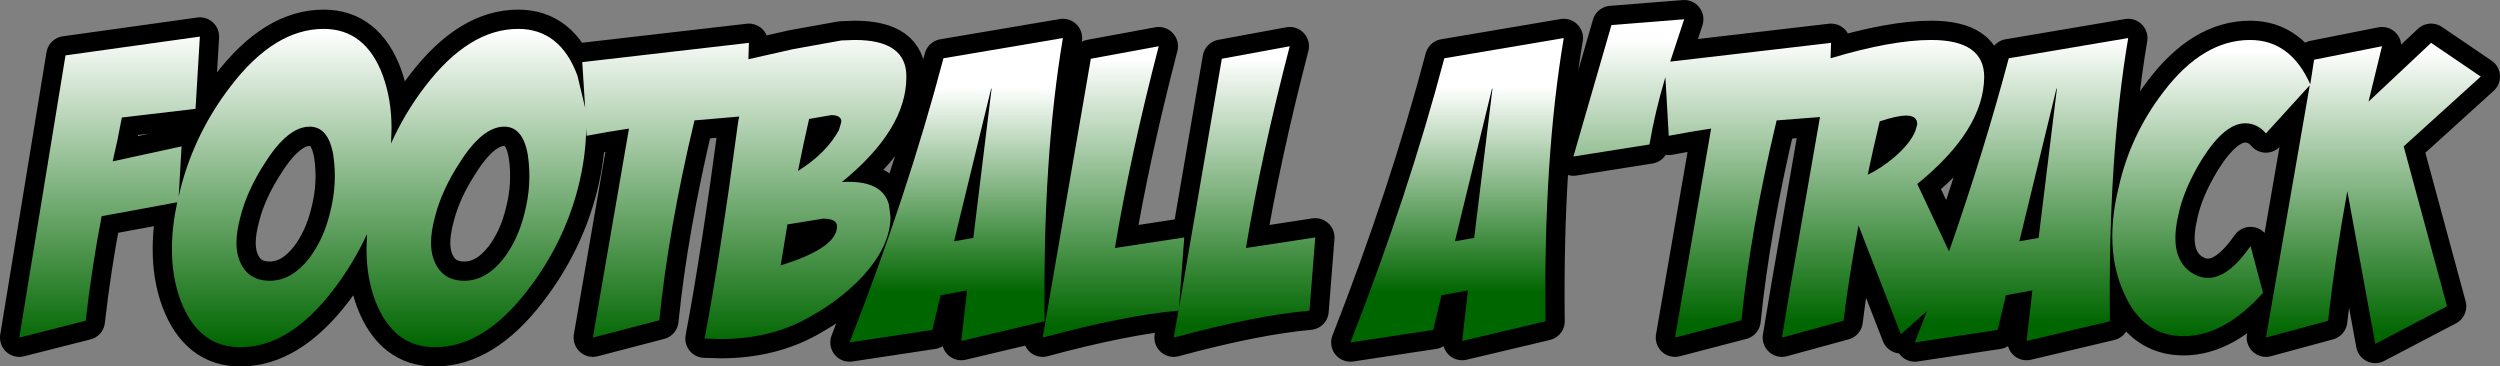
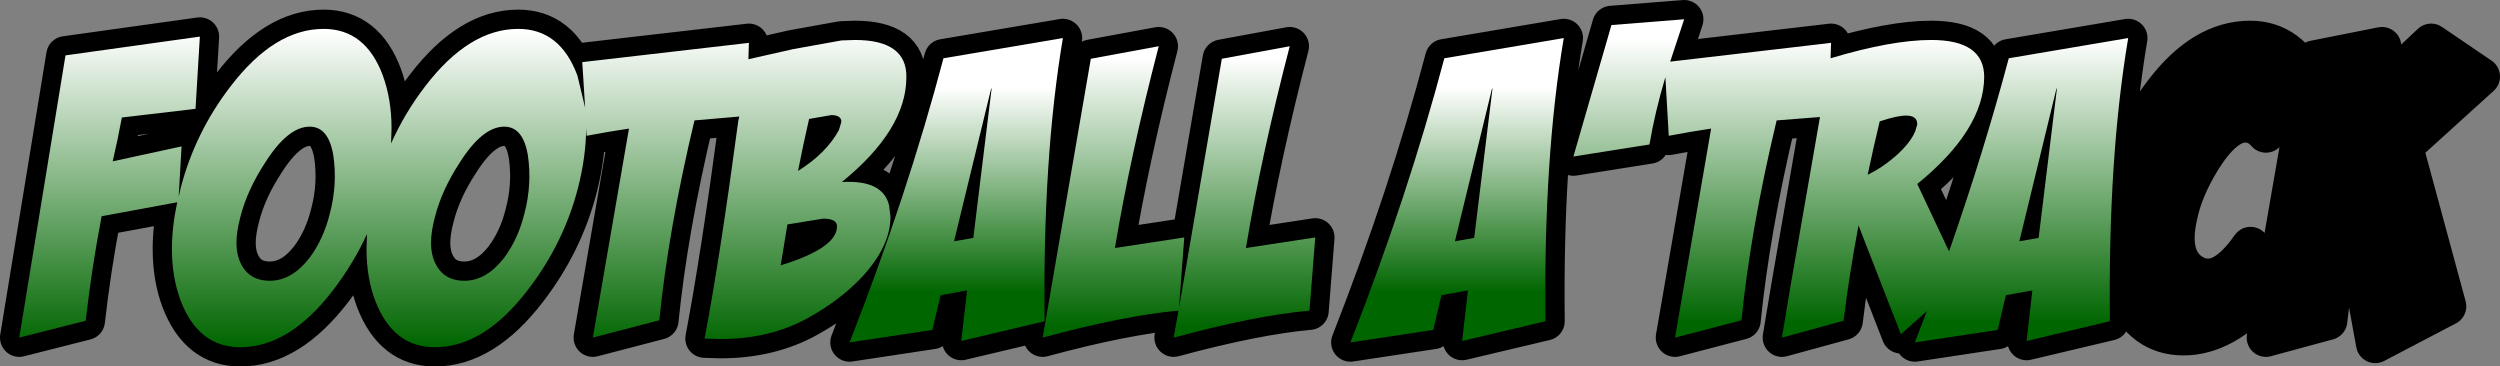
<svg xmlns="http://www.w3.org/2000/svg" height="38.05px" width="259.55px">
  <rect width="100%" height="100%" fill="#808080" stroke="none" />
  <g transform="matrix(1.0, 0.0, 0.0, 1.0, -9.75, 31.8)">
    <path d="M21.95 -17.3 L21.45 -15.05 28.6 -16.6 28.3 -11.35 28.5 -12.25 Q30.0 -18.05 33.7 -22.85 38.25 -28.8 43.35 -28.8 47.7 -28.8 49.5 -23.95 50.4 -21.45 50.4 -18.5 L50.35 -16.9 Q51.75 -20.05 53.9 -22.85 58.45 -28.8 63.55 -28.8 67.9 -28.8 69.7 -23.95 L70.5 -20.6 70.2 -25.35 87.5 -27.35 87.45 -25.65 92.1 -26.7 97.1 -27.6 98.5 -27.65 Q103.9 -27.65 103.85 -23.8 103.85 -18.35 97.15 -12.9 101.4 -13.15 102.05 -10.5 L102.2 -9.3 Q102.2 -6.25 99.25 -3.05 97.0 -0.65 93.65 1.2 89.7 3.4 84.55 3.4 L82.9 3.35 Q84.5 -5.05 86.4 -19.25 L86.5 -19.7 81.85 -19.3 Q79.15 -8.0 78.2 1.45 L71.3 3.25 75.05 -18.45 72.85 -18.1 70.65 -17.7 70.6 -18.5 Q70.6 -15.6 69.75 -12.25 68.25 -6.5 64.55 -1.7 60.0 4.25 54.9 4.25 50.55 4.25 48.7 -0.6 47.8 -3.0 47.8 -5.95 L47.85 -7.5 Q46.45 -4.45 44.35 -1.7 39.8 4.25 34.7 4.25 30.35 4.25 28.5 -0.6 27.6 -3.0 27.6 -5.95 27.6 -8.25 28.15 -10.8 L20.3 -9.35 Q19.25 -3.85 18.65 1.5 L11.75 3.25 16.55 -26.05 30.5 -28.0 30.05 -20.5 22.4 -19.6 21.95 -17.3 M34.3 -6.6 Q34.3 -4.9 35.15 -3.8 36.05 -2.65 37.75 -2.65 40.05 -2.65 41.9 -5.05 43.35 -7.0 44.0 -9.65 44.8 -12.7 44.35 -15.7 43.85 -18.65 41.9 -18.65 39.65 -18.65 37.3 -14.95 35.4 -12.05 34.7 -9.25 34.3 -7.75 34.3 -6.6 M54.5 -6.6 Q54.5 -4.9 55.35 -3.8 56.25 -2.65 57.95 -2.65 60.25 -2.65 62.1 -5.05 63.55 -7.0 64.2 -9.65 65.0 -12.7 64.55 -15.7 64.05 -18.65 62.1 -18.65 59.85 -18.65 57.5 -14.95 55.6 -12.05 54.9 -9.25 54.5 -7.75 54.5 -6.6 M120.1 -27.85 Q118.0 -15.4 118.2 1.55 L109.55 3.6 110.15 -1.65 107.4 -1.15 106.55 2.45 97.95 3.75 Q103.95 -11.55 107.7 -25.75 L120.1 -27.85 M93.75 -19.45 L93.15 -16.75 92.6 -14.05 Q95.55 -15.9 96.85 -18.3 L97.1 -19.15 Q97.1 -19.85 96.05 -19.85 L93.75 -19.45 M95.2 -9.1 L91.5 -8.5 90.8 -4.25 Q96.65 -6.05 96.65 -8.3 96.65 -9.1 95.2 -9.1 M112.65 -22.6 L108.8 -6.75 110.8 -7.1 112.7 -22.6 112.65 -22.6 M130.05 -27.0 Q127.1 -15.65 125.5 -6.05 L132.7 -7.15 132.15 0.2 136.6 -25.7 143.65 -27.0 Q140.7 -15.65 139.1 -6.05 L146.3 -7.15 145.7 0.45 Q140.1 0.95 131.6 3.25 L132.1 0.45 Q126.5 0.95 118.0 3.25 L123.0 -25.7 130.05 -27.0 M199.8 -25.75 Q206.15 -27.65 210.25 -27.65 215.75 -27.65 215.75 -23.8 215.7 -18.3 208.8 -12.7 L212.1 -5.7 Q215.7 -16.0 218.3 -25.75 L230.7 -27.85 Q228.6 -15.4 228.8 1.55 L220.15 3.6 220.75 -1.65 218.0 -1.15 217.15 2.45 208.55 3.75 209.8 0.5 207.1 2.9 202.7 -8.4 Q201.7 -3.05 201.15 1.5 L194.75 3.25 195.65 -2.15 198.7 -19.65 194.2 -19.3 Q191.5 -8.0 190.55 1.45 L183.65 3.25 187.4 -18.45 185.2 -18.1 183.0 -17.7 182.65 -23.8 Q181.55 -20.1 181.0 -16.8 L173.1 -15.55 177.05 -29.2 184.6 -29.8 183.15 -25.4 199.85 -27.35 199.8 -25.75 M164.7 -22.6 L164.65 -22.6 160.8 -6.75 162.8 -7.1 164.7 -22.6 M207.65 -19.8 Q206.7 -19.8 204.9 -19.2 L204.25 -16.4 203.65 -13.65 Q205.1 -14.35 206.5 -15.55 208.1 -16.95 208.6 -18.2 L208.8 -18.9 Q208.8 -19.8 207.65 -19.8 M221.4 -7.1 L223.3 -22.6 223.25 -22.6 219.4 -6.75 221.4 -7.1 M238.35 -15.25 Q236.45 -12.15 235.9 -9.45 235.6 -8.15 235.6 -7.1 235.6 -4.35 237.6 -3.3 238.25 -2.95 239.0 -2.95 241.1 -2.95 243.4 -6.25 L244.7 -1.4 Q240.65 3.1 236.45 3.1 232.2 3.1 230.25 -1.4 229.05 -4.05 229.05 -7.25 229.05 -9.65 229.7 -12.3 230.9 -17.75 234.35 -22.25 238.45 -27.65 243.35 -27.65 247.55 -27.65 249.6 -23.05 L250.0 -25.6 257.05 -27.0 255.65 -21.25 262.15 -27.35 267.3 -23.85 259.3 -16.6 263.8 0.0 256.35 3.9 253.45 -11.95 Q252.2 -5.15 251.45 1.5 L245.0 3.25 249.55 -22.95 245.0 -17.95 Q244.1 -19.0 242.85 -19.0 240.7 -19.0 238.35 -15.25 M159.4 -1.15 L158.55 2.45 149.95 3.75 Q155.95 -11.55 159.7 -25.75 L172.1 -27.85 Q170.0 -15.4 170.2 1.55 L161.55 3.6 162.15 -1.65 159.4 -1.15" fill="#000000" fill-rule="evenodd" stroke="none" />
    <path d="M21.95 -17.3 L21.45 -15.05 28.6 -16.6 28.3 -11.35 28.5 -12.25 Q30.0 -18.05 33.7 -22.85 38.25 -28.8 43.35 -28.8 47.7 -28.8 49.5 -23.95 50.4 -21.45 50.4 -18.5 L50.35 -16.9 Q51.75 -20.05 53.9 -22.85 58.45 -28.8 63.55 -28.8 67.9 -28.8 69.7 -23.95 L70.5 -20.6 70.2 -25.35 87.5 -27.35 87.45 -25.65 92.1 -26.7 97.1 -27.6 98.5 -27.65 Q103.9 -27.65 103.85 -23.8 103.85 -18.35 97.15 -12.9 101.4 -13.15 102.05 -10.5 L102.2 -9.3 Q102.2 -6.25 99.25 -3.05 97.0 -0.65 93.65 1.2 89.7 3.4 84.55 3.4 L82.9 3.35 Q84.5 -5.05 86.4 -19.25 L86.5 -19.7 81.85 -19.3 Q79.15 -8.0 78.2 1.45 L71.3 3.25 75.05 -18.45 72.85 -18.1 70.65 -17.7 70.6 -18.5 Q70.6 -15.6 69.75 -12.25 68.25 -6.5 64.55 -1.7 60.0 4.25 54.9 4.25 50.55 4.25 48.7 -0.6 47.8 -3.0 47.8 -5.95 L47.85 -7.5 Q46.45 -4.45 44.35 -1.7 39.8 4.25 34.7 4.25 30.35 4.25 28.5 -0.6 27.6 -3.0 27.6 -5.95 27.6 -8.25 28.15 -10.8 L20.3 -9.35 Q19.25 -3.85 18.65 1.5 L11.75 3.25 16.55 -26.05 30.5 -28.0 30.05 -20.5 22.4 -19.6 21.95 -17.3 M34.3 -6.6 Q34.3 -4.9 35.15 -3.8 36.05 -2.65 37.75 -2.65 40.05 -2.65 41.9 -5.05 43.35 -7.0 44.0 -9.65 44.8 -12.7 44.35 -15.7 43.85 -18.65 41.9 -18.65 39.65 -18.65 37.3 -14.95 35.4 -12.05 34.7 -9.25 34.3 -7.75 34.3 -6.6 M54.5 -6.6 Q54.5 -4.9 55.35 -3.8 56.25 -2.65 57.95 -2.65 60.25 -2.65 62.1 -5.05 63.55 -7.0 64.2 -9.65 65.0 -12.7 64.55 -15.7 64.05 -18.65 62.1 -18.65 59.85 -18.65 57.5 -14.95 55.6 -12.05 54.9 -9.25 54.5 -7.75 54.5 -6.6 M120.1 -27.85 Q118.0 -15.4 118.2 1.55 L109.55 3.6 110.15 -1.65 107.4 -1.15 106.55 2.45 97.95 3.75 Q103.95 -11.55 107.7 -25.75 L120.1 -27.85 M93.75 -19.45 L93.15 -16.75 92.6 -14.05 Q95.55 -15.9 96.85 -18.3 L97.1 -19.15 Q97.1 -19.85 96.05 -19.85 L93.75 -19.45 M95.2 -9.1 L91.5 -8.5 90.8 -4.25 Q96.65 -6.05 96.65 -8.3 96.65 -9.1 95.2 -9.1 M112.65 -22.6 L108.8 -6.75 110.8 -7.1 112.7 -22.6 112.65 -22.6 M130.05 -27.0 Q127.1 -15.65 125.5 -6.05 L132.7 -7.15 132.15 0.2 136.6 -25.7 143.65 -27.0 Q140.7 -15.65 139.1 -6.05 L146.3 -7.15 145.7 0.45 Q140.1 0.95 131.6 3.25 L132.1 0.45 Q126.5 0.95 118.0 3.25 L123.0 -25.7 130.05 -27.0 M199.8 -25.75 Q206.15 -27.65 210.25 -27.65 215.75 -27.65 215.75 -23.8 215.7 -18.3 208.8 -12.7 L212.1 -5.7 Q215.7 -16.0 218.3 -25.75 L230.7 -27.85 Q228.6 -15.4 228.8 1.55 L220.15 3.6 220.75 -1.65 218.0 -1.15 217.15 2.45 208.55 3.75 209.8 0.5 207.1 2.9 202.7 -8.4 Q201.7 -3.05 201.15 1.5 L194.75 3.25 195.65 -2.15 198.7 -19.65 194.2 -19.3 Q191.5 -8.0 190.55 1.45 L183.65 3.25 187.4 -18.45 185.2 -18.1 183.0 -17.7 182.65 -23.8 Q181.55 -20.1 181.0 -16.8 L173.1 -15.55 177.05 -29.2 184.6 -29.8 183.15 -25.4 199.85 -27.35 199.8 -25.75 M164.7 -22.6 L164.65 -22.6 160.8 -6.75 162.8 -7.1 164.7 -22.6 M207.65 -19.8 Q206.7 -19.8 204.9 -19.2 L204.25 -16.4 203.65 -13.65 Q205.1 -14.35 206.5 -15.55 208.1 -16.95 208.6 -18.2 L208.8 -18.9 Q208.8 -19.8 207.65 -19.8 M221.4 -7.1 L223.3 -22.6 223.25 -22.6 219.4 -6.75 221.4 -7.1 M238.35 -15.25 Q236.45 -12.15 235.9 -9.45 235.6 -8.15 235.6 -7.1 235.6 -4.35 237.6 -3.3 238.25 -2.95 239.0 -2.95 241.1 -2.95 243.4 -6.25 L244.7 -1.4 Q240.65 3.1 236.45 3.1 232.2 3.1 230.25 -1.4 229.05 -4.05 229.05 -7.25 229.05 -9.65 229.7 -12.3 230.9 -17.75 234.35 -22.25 238.45 -27.65 243.35 -27.65 247.55 -27.65 249.6 -23.05 L250.0 -25.6 257.05 -27.0 255.65 -21.25 262.15 -27.35 267.3 -23.85 259.3 -16.6 263.8 0.0 256.35 3.9 253.45 -11.95 Q252.2 -5.15 251.45 1.5 L245.0 3.25 249.55 -22.95 245.0 -17.95 Q244.1 -19.0 242.85 -19.0 240.7 -19.0 238.35 -15.25 M159.4 -1.15 L158.55 2.45 149.95 3.75 Q155.95 -11.55 159.7 -25.75 L172.1 -27.85 Q170.0 -15.4 170.2 1.55 L161.55 3.6 162.15 -1.65 159.4 -1.15" fill="none" stroke="#000000" stroke-linecap="round" stroke-linejoin="round" stroke-width="4.0" />
-     <path d="M238.35 -15.25 Q236.45 -12.15 235.9 -9.45 235.6 -8.15 235.6 -7.1 235.6 -4.35 237.6 -3.3 238.25 -2.95 239.0 -2.95 241.1 -2.95 243.4 -6.25 L244.7 -1.4 Q240.65 3.1 236.45 3.1 232.2 3.1 230.25 -1.4 229.05 -4.05 229.05 -7.25 229.05 -9.65 229.7 -12.3 230.9 -17.75 234.35 -22.25 238.45 -27.65 243.35 -27.65 247.55 -27.65 249.6 -23.05 L250.0 -25.6 257.05 -27.0 255.65 -21.25 262.15 -27.35 267.3 -23.85 259.3 -16.6 263.8 0.0 256.35 3.9 253.45 -11.95 Q252.2 -5.15 251.45 1.5 L245.0 3.25 249.55 -22.95 245.0 -17.95 Q244.1 -19.0 242.85 -19.0 240.7 -19.0 238.35 -15.25" fill="url(#gradient0)" fill-rule="evenodd" stroke="none" />
    <path d="M199.8 -25.75 Q206.15 -27.65 210.25 -27.65 215.75 -27.65 215.75 -23.8 215.7 -18.3 208.8 -12.7 L212.1 -5.7 Q215.7 -16.0 218.3 -25.75 L230.7 -27.85 Q228.6 -15.4 228.8 1.55 L220.15 3.6 220.75 -1.65 218.0 -1.15 217.15 2.45 208.55 3.75 209.8 0.5 207.1 2.9 202.7 -8.4 Q201.7 -3.05 201.15 1.5 L194.75 3.25 195.65 -2.15 198.7 -19.65 194.2 -19.3 Q191.5 -8.0 190.55 1.45 L183.65 3.25 187.4 -18.45 185.2 -18.1 183.0 -17.7 182.65 -23.8 Q181.55 -20.1 181.0 -16.8 L173.1 -15.55 177.05 -29.2 184.6 -29.8 183.15 -25.4 199.85 -27.35 199.8 -25.75 M204.25 -16.4 L203.65 -13.65 Q205.1 -14.35 206.5 -15.55 208.1 -16.95 208.6 -18.2 L208.8 -18.9 Q208.8 -19.8 207.65 -19.8 206.7 -19.8 204.9 -19.2 L204.25 -16.4 M221.4 -7.1 L223.3 -22.6 223.25 -22.6 219.4 -6.75 221.4 -7.1" fill="url(#gradient1)" fill-rule="evenodd" stroke="none" />
    <path d="M164.7 -22.6 L164.65 -22.6 160.8 -6.75 162.8 -7.1 164.7 -22.6 M172.1 -27.85 Q170.0 -15.4 170.2 1.55 L161.55 3.6 162.15 -1.65 159.4 -1.15 158.55 2.45 149.95 3.75 Q155.95 -11.55 159.7 -25.75 L172.1 -27.85" fill="url(#gradient2)" fill-rule="evenodd" stroke="none" />
    <path d="M120.1 -27.85 Q118.0 -15.4 118.2 1.55 L109.55 3.6 110.15 -1.65 107.4 -1.15 106.55 2.45 97.95 3.75 Q103.95 -11.55 107.7 -25.75 L120.1 -27.85 M112.7 -22.6 L112.65 -22.6 108.8 -6.75 110.8 -7.1 112.7 -22.6" fill="url(#gradient3)" fill-rule="evenodd" stroke="none" />
    <path d="M125.5 -6.05 L132.7 -7.15 132.15 0.2 136.6 -25.7 143.65 -27.0 Q140.7 -15.65 139.1 -6.05 L146.3 -7.15 145.7 0.45 Q140.1 0.95 131.6 3.25 L132.1 0.45 Q126.5 0.95 118.0 3.25 L123.0 -25.7 130.05 -27.0 Q127.1 -15.65 125.5 -6.05" fill="url(#gradient4)" fill-rule="evenodd" stroke="none" />
    <path d="M22.4 -19.6 L21.95 -17.3 21.45 -15.05 28.6 -16.6 28.3 -11.35 28.5 -12.25 Q30.0 -18.05 33.7 -22.85 38.25 -28.8 43.35 -28.8 47.7 -28.8 49.5 -23.95 50.4 -21.45 50.4 -18.5 L50.35 -16.9 Q51.75 -20.05 53.9 -22.85 58.45 -28.8 63.55 -28.8 67.9 -28.8 69.7 -23.95 L70.5 -20.6 70.2 -25.35 87.5 -27.35 87.45 -25.65 92.1 -26.7 97.1 -27.6 98.5 -27.65 Q103.9 -27.65 103.85 -23.8 103.85 -18.35 97.15 -12.9 101.4 -13.15 102.05 -10.5 L102.2 -9.3 Q102.2 -6.25 99.25 -3.05 97.0 -0.65 93.65 1.2 89.7 3.4 84.55 3.4 L82.9 3.35 Q84.5 -5.05 86.4 -19.25 L86.5 -19.7 81.85 -19.3 Q79.15 -8.0 78.2 1.45 L71.3 3.25 75.05 -18.45 72.85 -18.1 70.65 -17.7 70.6 -18.5 Q70.6 -15.6 69.75 -12.25 68.25 -6.5 64.55 -1.7 60.0 4.25 54.9 4.25 50.55 4.25 48.7 -0.6 47.8 -3.0 47.8 -5.95 L47.85 -7.5 Q46.45 -4.45 44.35 -1.7 39.8 4.25 34.7 4.25 30.35 4.25 28.5 -0.6 27.6 -3.0 27.6 -5.95 27.6 -8.25 28.15 -10.8 L20.3 -9.35 Q19.25 -3.85 18.65 1.5 L11.75 3.25 16.55 -26.05 30.5 -28.0 30.05 -20.5 22.4 -19.6 M37.75 -2.65 Q40.05 -2.65 41.9 -5.05 43.35 -7.0 44.0 -9.65 44.8 -12.7 44.35 -15.7 43.85 -18.65 41.9 -18.65 39.65 -18.65 37.3 -14.95 35.4 -12.05 34.7 -9.25 34.3 -7.75 34.3 -6.6 34.3 -4.9 35.15 -3.8 36.05 -2.65 37.75 -2.65 M57.95 -2.65 Q60.25 -2.65 62.1 -5.05 63.55 -7.0 64.2 -9.65 65.0 -12.7 64.55 -15.7 64.05 -18.65 62.1 -18.65 59.85 -18.65 57.5 -14.95 55.6 -12.05 54.9 -9.25 54.5 -7.75 54.5 -6.6 54.5 -4.9 55.35 -3.8 56.25 -2.65 57.95 -2.65 M96.85 -18.3 L97.1 -19.15 Q97.1 -19.85 96.05 -19.85 L93.75 -19.45 93.15 -16.75 92.6 -14.05 Q95.55 -15.9 96.85 -18.3 M91.5 -8.5 L90.8 -4.25 Q96.65 -6.05 96.65 -8.3 96.65 -9.1 95.2 -9.1 L91.5 -8.5" fill="url(#gradient5)" fill-rule="evenodd" stroke="none" />
  </g>
  <defs>
    <linearGradient gradientTransform="matrix(0.0, 0.018, -0.019, 0.0, 248.2, -11.85)" gradientUnits="userSpaceOnUse" id="gradient0" spreadMethod="pad" x1="-819.2" x2="819.2">
      <stop offset="0.0" stop-color="#ffffff" />
      <stop offset="1.0" stop-color="#006600" />
    </linearGradient>
    <linearGradient gradientTransform="matrix(0.0, 0.018, -0.021, 0.0, 201.95, -13.0)" gradientUnits="userSpaceOnUse" id="gradient1" spreadMethod="pad" x1="-819.2" x2="819.2">
      <stop offset="0.0" stop-color="#ffffff" />
      <stop offset="1.0" stop-color="#006600" />
    </linearGradient>
    <linearGradient gradientTransform="matrix(0.0, 0.013, -0.019, 0.0, 161.0, -12.05)" gradientUnits="userSpaceOnUse" id="gradient2" spreadMethod="pad" x1="-819.2" x2="819.2">
      <stop offset="0.0" stop-color="#ffffff" />
      <stop offset="1.0" stop-color="#006600" />
    </linearGradient>
    <linearGradient gradientTransform="matrix(0.0, 0.013, -0.019, 0.0, 109.0, -12.05)" gradientUnits="userSpaceOnUse" id="gradient3" spreadMethod="pad" x1="-819.2" x2="819.2">
      <stop offset="0.0" stop-color="#ffffff" />
      <stop offset="1.0" stop-color="#006600" />
    </linearGradient>
    <linearGradient gradientTransform="matrix(0.0, 0.017, -0.018, 0.0, 132.2, -11.85)" gradientUnits="userSpaceOnUse" id="gradient4" spreadMethod="pad" x1="-819.2" x2="819.2">
      <stop offset="0.0" stop-color="#ffffff" />
      <stop offset="1.0" stop-color="#006600" />
    </linearGradient>
    <linearGradient gradientTransform="matrix(0.0, 0.02, -0.02, 0.0, 57.85, -12.25)" gradientUnits="userSpaceOnUse" id="gradient5" spreadMethod="pad" x1="-819.2" x2="819.2">
      <stop offset="0.0" stop-color="#ffffff" />
      <stop offset="1.0" stop-color="#006600" />
    </linearGradient>
  </defs>
</svg>